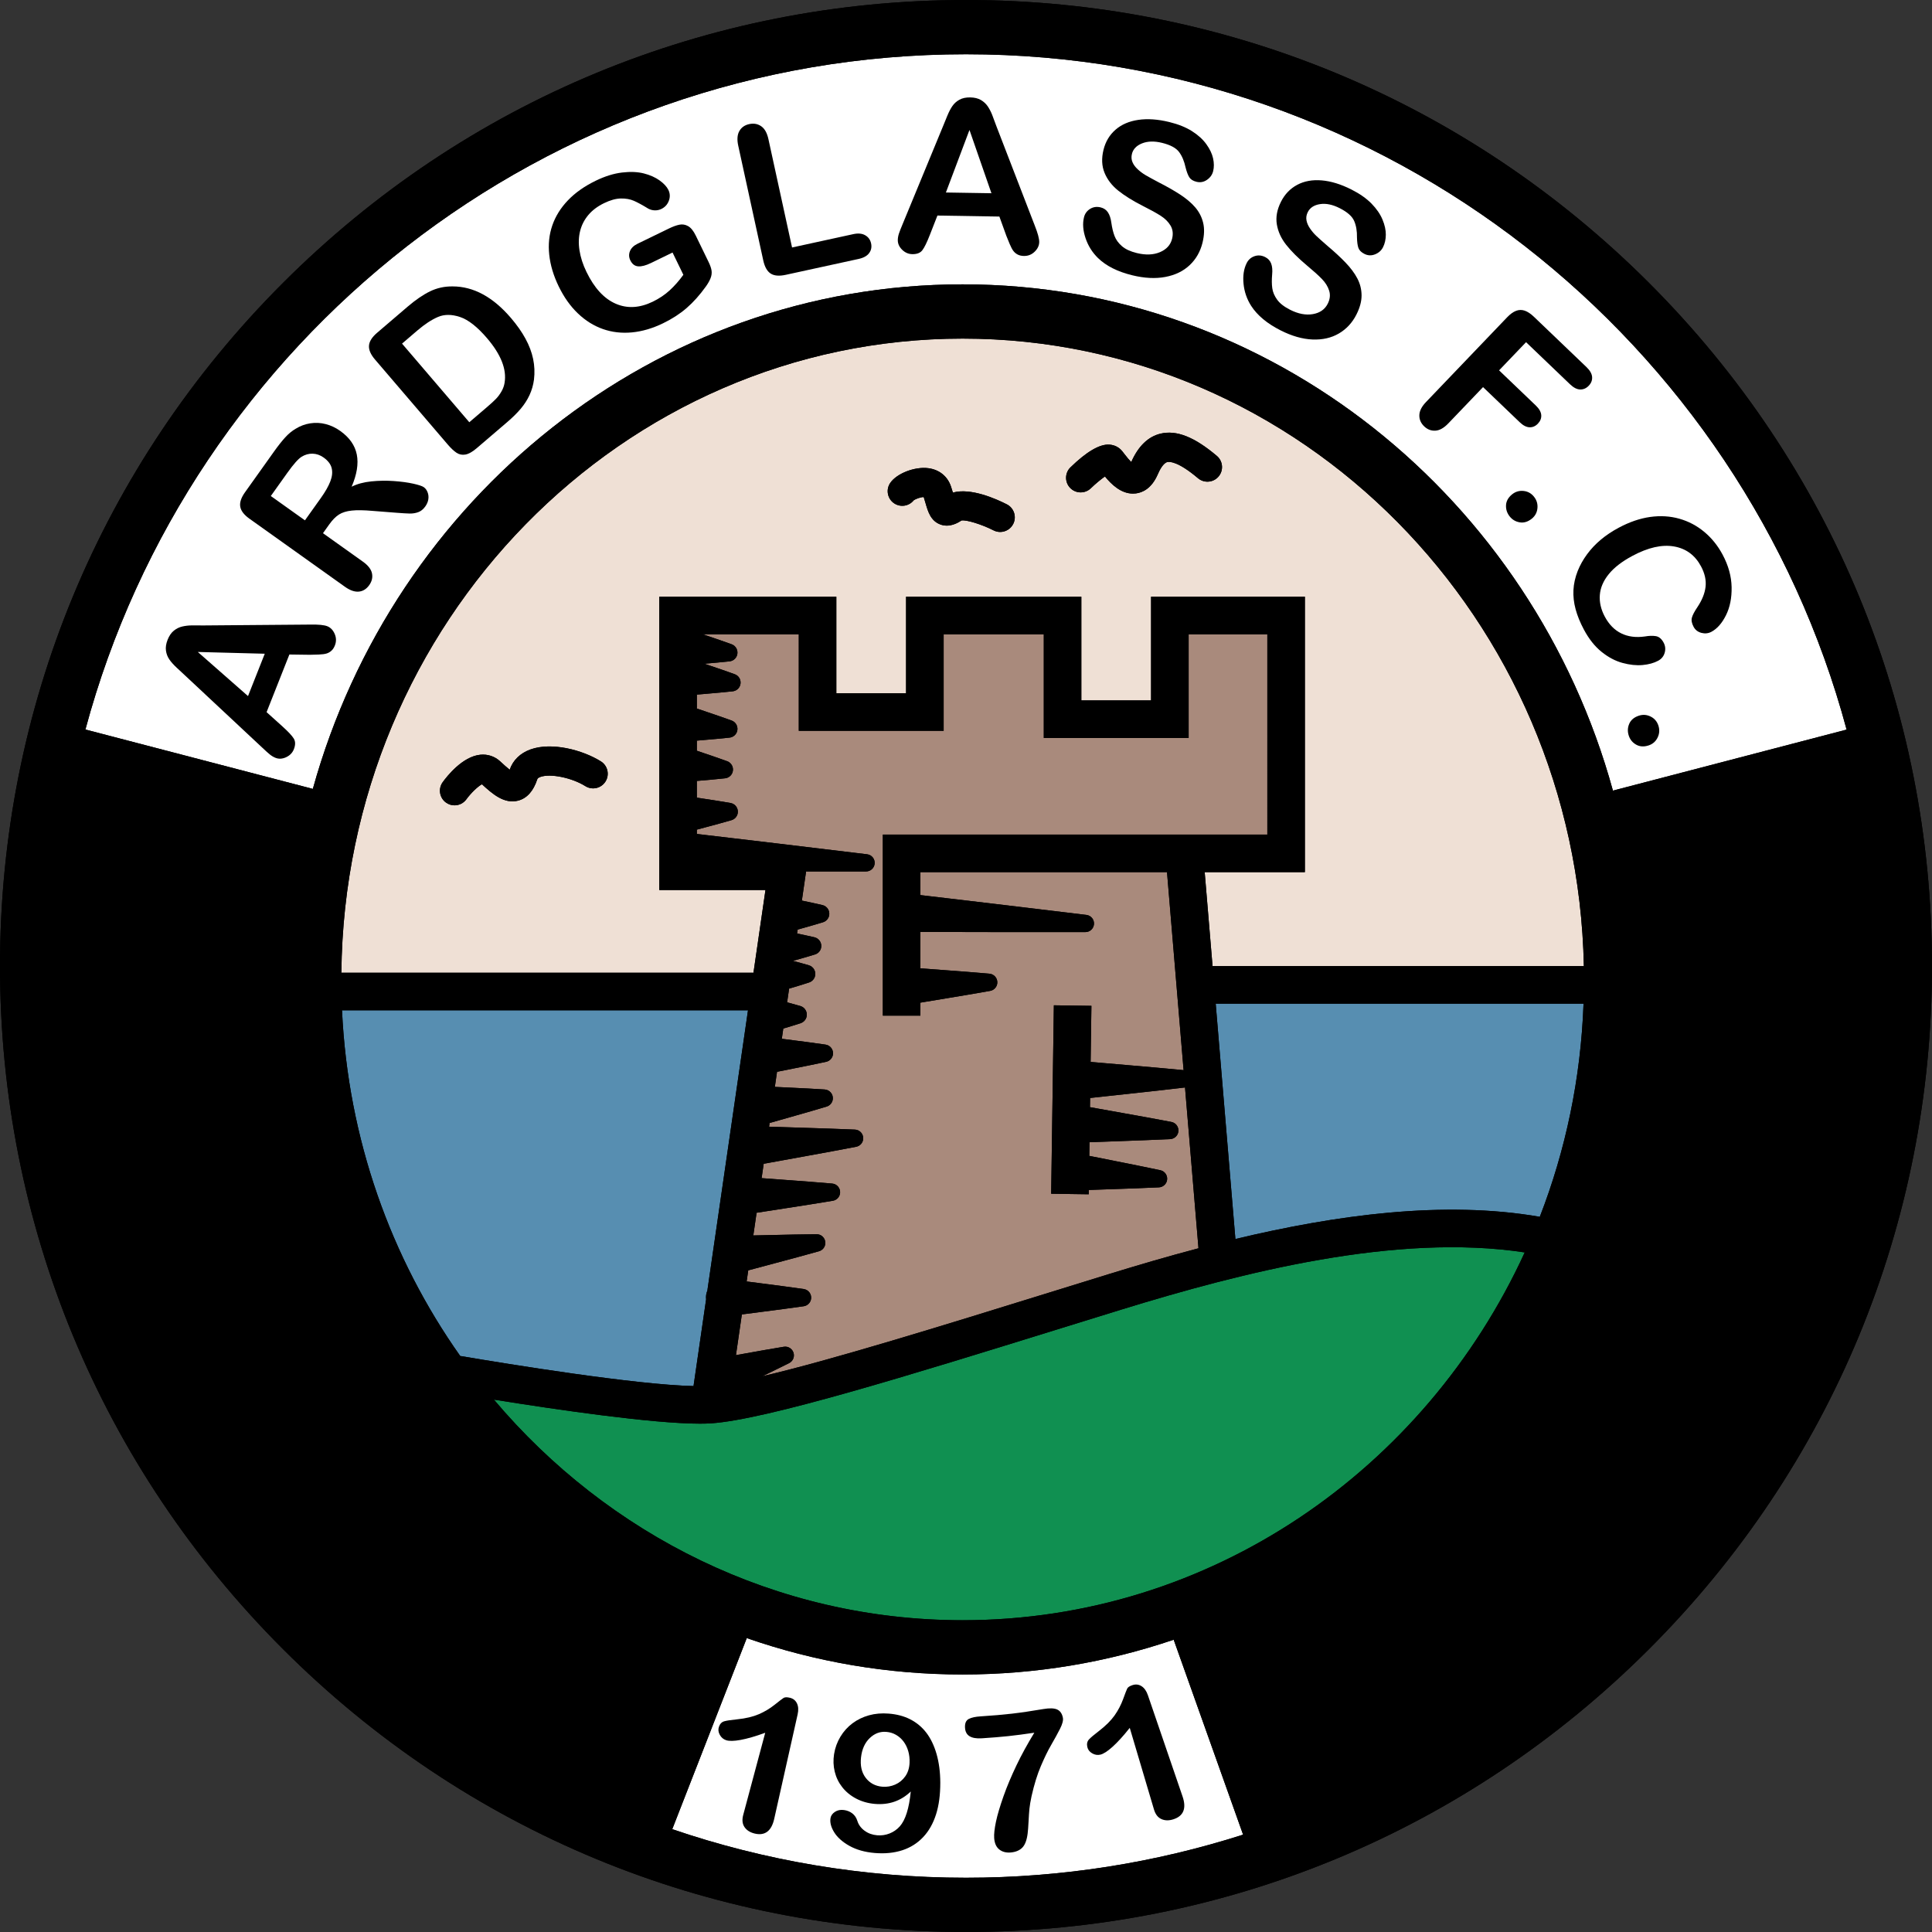
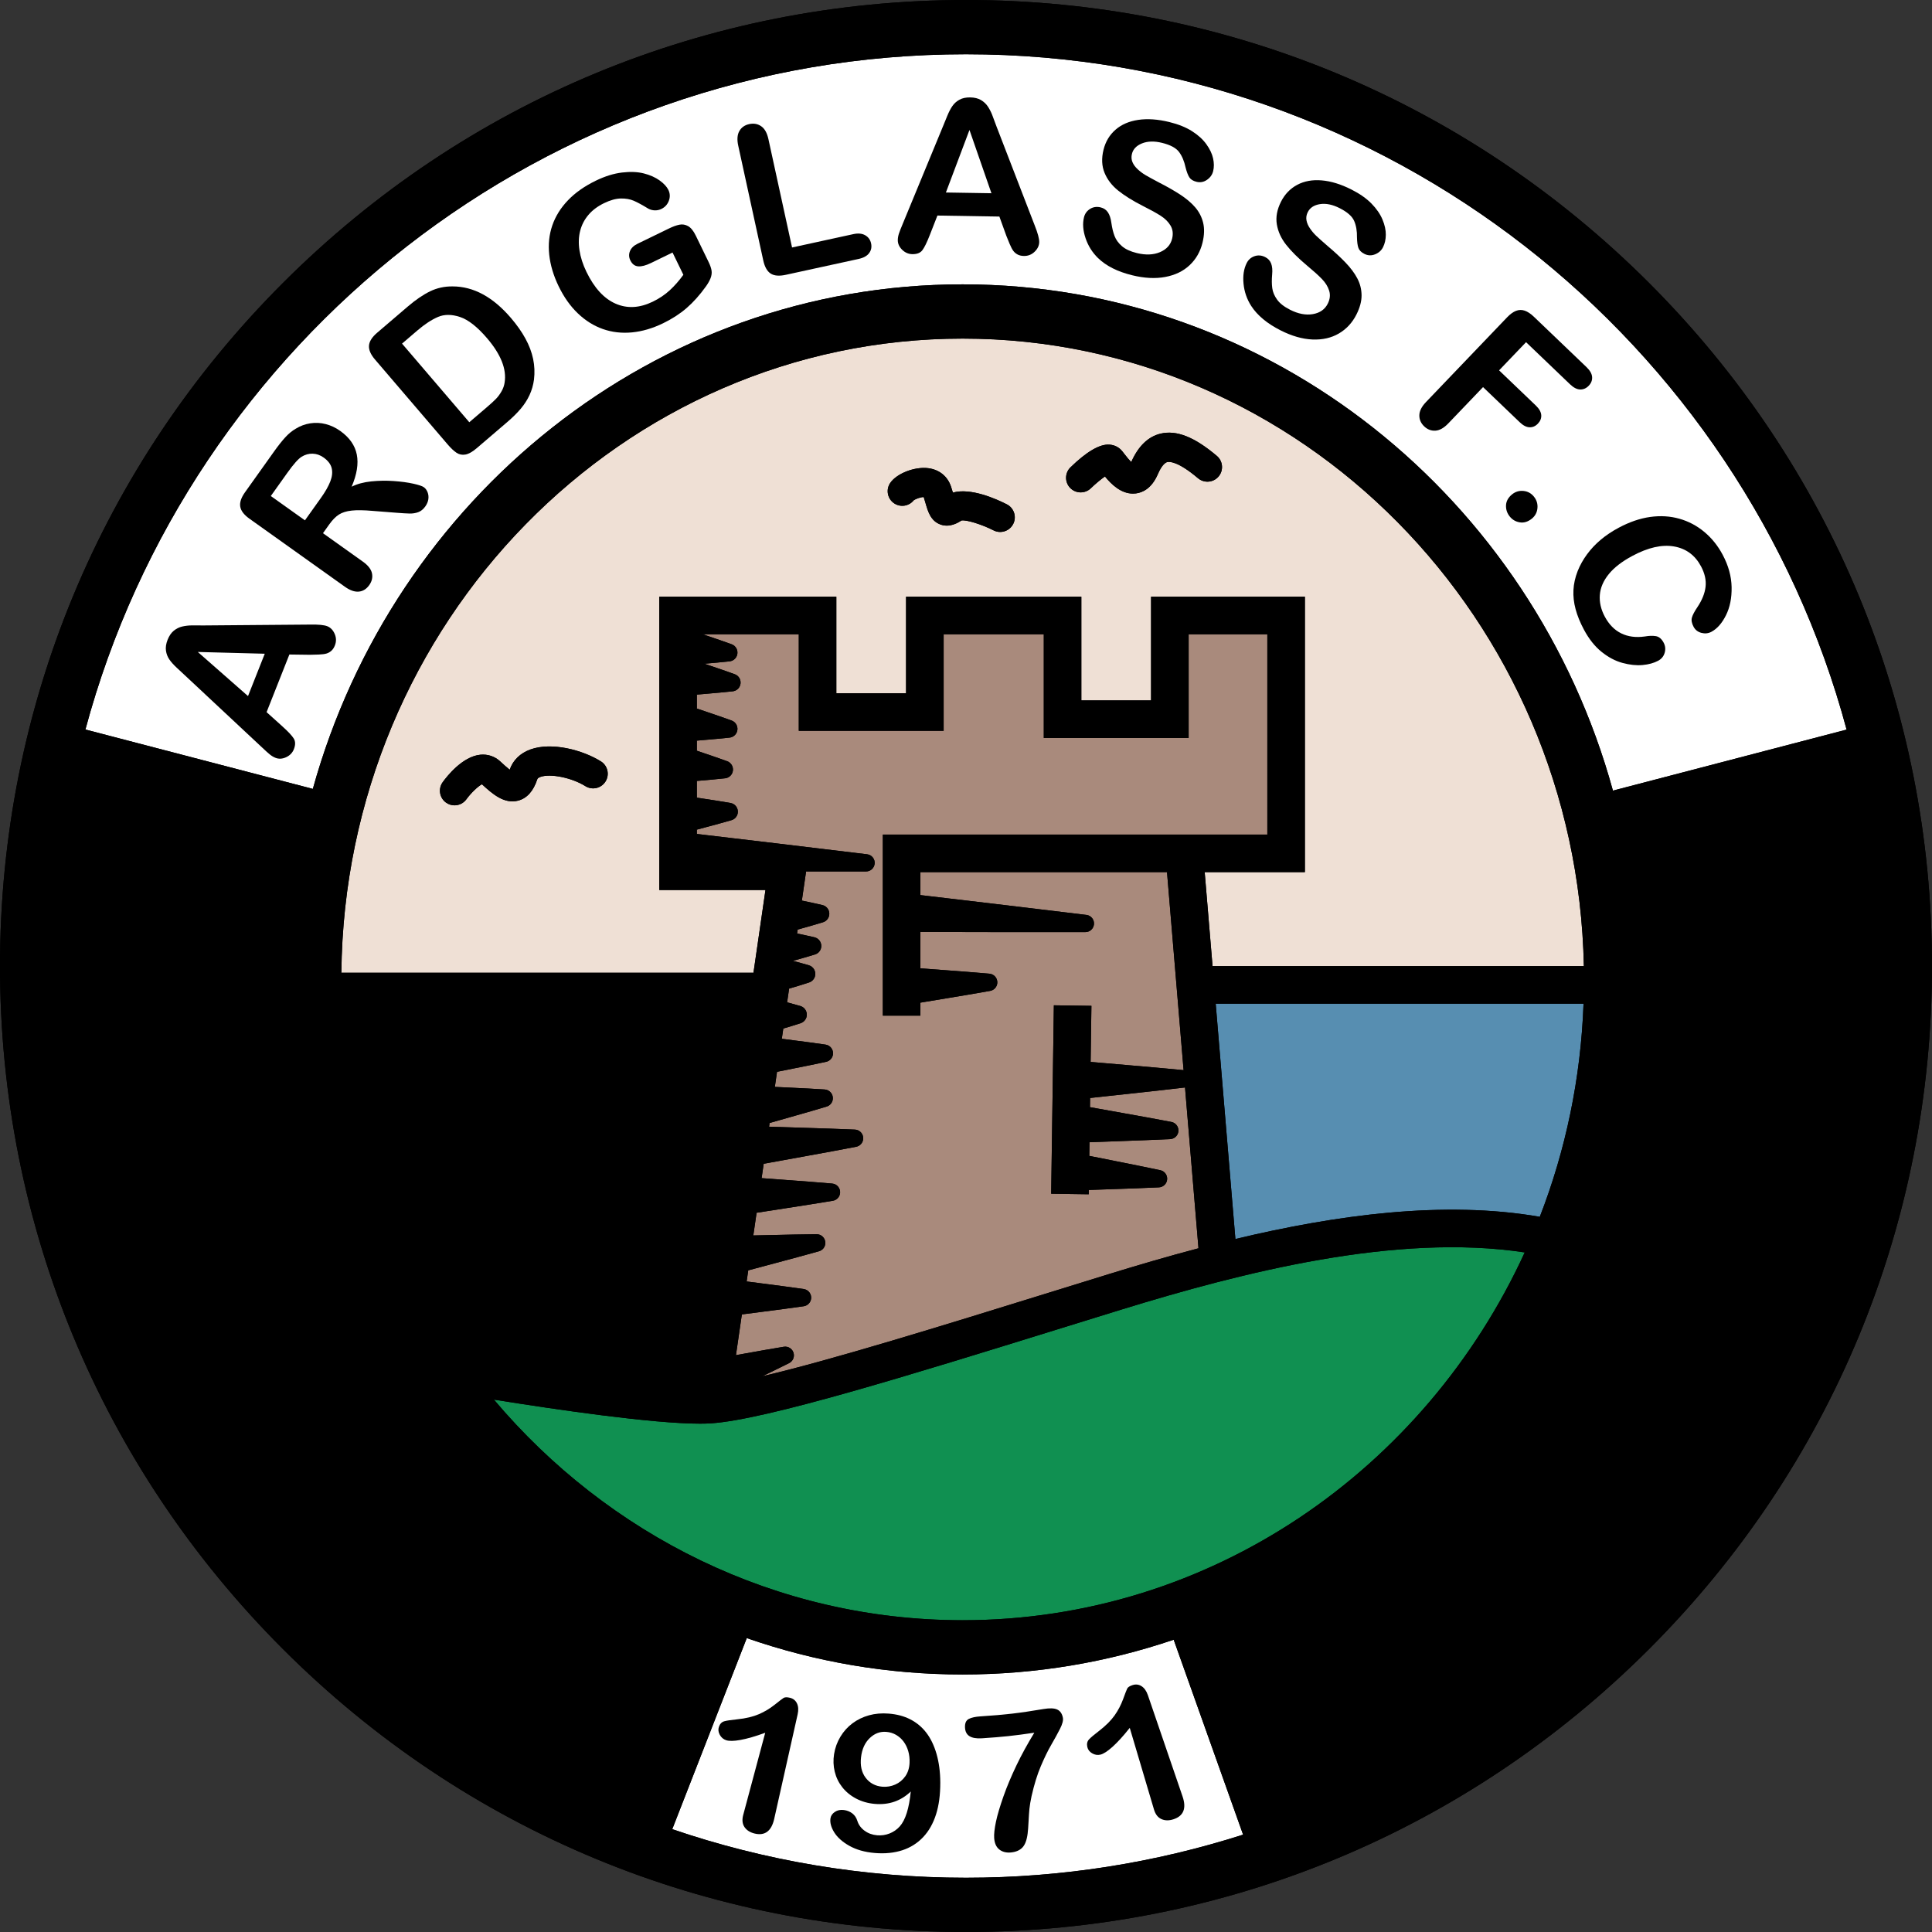
<svg xmlns="http://www.w3.org/2000/svg" version="1.1" id="Layer_1" x="0px" y="0px" viewBox="0 0 2280.35 2280.35" style="enable-background:new 0 0 2280.35 2280.35;" xml:space="preserve">
  <rect x="0" y="0" width="2280.35" height="2280.35" fill="#333333" stroke="none" />
  <style type="text/css">
	.st0{fill:#578EB1;}
	.st1{fill:#109051;}
	.st2{fill:#EFE0D5;}
	.st3{fill:#A98A7C;}
	.st4{fill:#FFFFFF;}
</style>
  <g>
    <path d="M2280.35,1140.17c0,304.55-118.6,590.88-333.95,806.23s-501.67,333.95-806.23,333.95c-304.55,0-590.87-118.6-806.22-333.95   S0,1444.72,0,1140.17S118.6,549.3,333.95,333.95S835.62,0,1140.17,0c304.56,0,590.88,118.6,806.23,333.95   S2280.35,835.62,2280.35,1140.17z" />
  </g>
  <g>
    <path class="st0" d="M1458.15,1462.4c118.45-28.33,246.06-45.9,359.28-26.2c30.39-78.3,48.41-163.01,51.62-251.57H1434.9   L1458.15,1462.4z" />
    <path class="st1" d="M1322.43,1546.04c-23.14,7.14-46.67,14.43-70.3,21.76c-178.8,55.45-347.69,107.81-412.85,112.16   c-3.92,0.26-8.35,0.38-13.2,0.38c-55.93,0-169.03-16.51-243.15-28.39c134.56,159.46,332.7,260.42,553.29,260.42   c292.72,0,545.89-177.79,663.43-434.14C1648.06,1455.17,1466.71,1501.56,1322.43,1546.04z" />
    <path class="st2" d="M903.49,1050.47H778.17V704.3h208.97v113.98h82.32V704.3h206.86v122.42h82.32V704.3h181.53v325.06H1421.9   l9.29,110.95h438.25c-8.13-409.84-333.9-740.67-733.22-740.67c-401.85,0-729.2,335.05-733.31,748.5h486.42L903.49,1050.47z    M1263.51,551.58c19.01-18.5,34.48-27.54,45.85-26.81c6.11,0.38,11.53,3.16,15.25,7.81c0.59,0.74,1.29,1.65,2.08,2.69   c3.45,4.51,6.3,7.89,8.53,10.11c8.29-18.82,19.97-30.12,34.73-33.58c18.8-4.41,39.88,3.95,66.32,26.32   c7.27,6.15,8.17,17.03,2.02,24.29c-6.15,7.27-17.03,8.18-24.29,2.02c-23.66-20.03-33.67-19.67-36.16-19.08   c-4.9,1.15-9.17,9.53-11.28,14.42c-7.3,16.94-18.09,21.64-25.85,22.6c-1.17,0.14-2.33,0.21-3.46,0.21   c-14.32,0-25.52-11.01-33.09-20.21c-4.83,3.4-11.28,8.74-16.61,13.91c-6.83,6.63-17.74,6.48-24.37-0.35   C1256.54,569.12,1256.69,558.21,1263.51,551.58z M1050.63,570.2c7.56-11.35,29.11-19.72,45.18-17.58   c12.94,1.73,22.66,9.63,26.67,21.69c0.84,2.52,1.57,4.9,2.22,7.11c20.92-5.93,50.67,7.23,63.66,13.85   c8.48,4.32,11.85,14.7,7.53,23.19c-3.04,5.98-9.1,9.41-15.37,9.42c-2.63,0-5.31-0.61-7.81-1.89c-14.16-7.19-32.26-12.72-37.9-11.65   c-4.27,2.81-13.99,8.69-24.85,4.71c-11.46-4.19-14.67-15.29-17.51-25.09c-0.64-2.21-1.34-4.64-2.19-7.28c-0.03,0-0.05,0-0.07,0   c-3.33,0-9.27,2.01-11.76,3.85c-5.52,6.92-15.51,8.57-23.01,3.57C1047.5,588.83,1045.36,578.13,1050.63,570.2z M714.69,922.4   c-5.05,8.07-15.68,10.53-23.75,5.48c-15.95-9.96-41.24-15.15-53.07-10.9c-3.16,1.14-3.55,2.3-3.75,2.92   c-4.62,13.96-12.24,22.41-22.63,25.09c-16.42,4.24-30.33-7.98-42.64-19.32c-4.55,2.25-12.91,10.2-18.39,17.75   c-3.38,4.64-8.64,7.11-13.98,7.11c-3.5,0-7.03-1.06-10.08-3.27c-7.7-5.57-9.44-16.32-3.89-24.03c5.1-7.07,23.37-30.31,44.41-32.43   c8.69-0.87,17.05,1.91,23.48,7.85l0.6,0.56c2.94,2.71,7.15,6.6,10.59,9.3c3.92-11.29,12.41-19.56,24.59-23.96   c24.9-8.98,61.37,0.55,83.04,14.09C717.29,903.69,719.74,914.33,714.69,922.4z" />
    <path class="st3" d="M1335.01,1290.7l-31.92,3.47l-15.96,1.73c-0.16,0.01-0.32,0.04-0.48,0.05l-0.15,10.84l9.89,1.77l28.74,5.15   c19.16,3.39,38.32,6.89,57.46,10.52c5.55,1.05,9.19,6.4,8.14,11.95c-0.9,4.74-4.95,8.09-9.57,8.31   c-19.47,0.91-38.92,1.68-58.37,2.35l-29.18,1.07l-7.7,0.28l-0.23,16.09l4.3,0.86l26.51,5.28c17.68,3.48,35.35,7.06,53.01,10.78   c5.53,1.17,9.07,6.59,7.91,12.12c-0.98,4.66-5,7.91-9.55,8.11c-18.03,0.82-36.04,1.51-54.05,2.09l-27.02,0.94l-1.68,0.06   l-0.07,5.08l-44.32-0.63l3.17-222.41l44.32,0.63l-0.94,66.2l15.41,1.34l31.99,2.77c20.78,1.76,41.56,3.62,62.34,5.61l-19.57-233.75   h-291.07v27.13c2.82,0.36,5.63,0.71,8.46,0.99l26.79,3.17l53.57,6.34l107.13,12.89c5.58,0.67,9.55,5.74,8.88,11.31   c-0.62,5.17-5.02,8.96-10.1,8.96l-107.9-0.01l-53.95-0.11l-26.97-0.06c-1.97-0.04-3.94-0.03-5.91-0.02v42.96l3.34,0.25l26.03,1.96   c17.35,1.26,34.71,2.62,52.07,4.13c5.63,0.49,9.81,5.45,9.32,11.09c-0.41,4.72-3.96,8.41-8.41,9.2   c-17.16,3.05-34.32,5.96-51.49,8.77l-25.75,4.28l-5.11,0.85v15.33h-44.33V985.03h453.82V748.62h-92.87v122.42h-170.97V748.62   h-118.2V862.6H942.82V748.62H829.39l5.45,1.85c9.58,3.21,19.16,6.52,28.71,9.97c5.41,1.95,8.22,7.92,6.26,13.34   c-1.4,3.87-4.86,6.41-8.7,6.82c-9.93,1.06-19.85,1.97-29.75,2.8l7.17,2.43c9.58,3.21,19.16,6.52,28.71,9.97   c5.41,1.95,8.22,7.92,6.26,13.34c-1.4,3.87-4.86,6.41-8.7,6.82c-10.1,1.07-20.19,2.01-30.26,2.84l-12.06,1.05v16.44l12.35,4.19   c9.58,3.21,19.16,6.52,28.71,9.97c5.41,1.95,8.22,7.92,6.26,13.34c-1.4,3.87-4.86,6.41-8.7,6.82c-10.1,1.07-20.19,2.01-30.26,2.84   l-8.37,0.73v11.92l7.07,2.4c9.58,3.21,19.16,6.52,28.71,9.97c5.41,1.95,8.22,7.92,6.26,13.34c-1.4,3.87-4.86,6.41-8.7,6.82   c-10.1,1.07-20.19,2.01-30.26,2.84l-3.09,0.27v19.72l9.77,1.5c10,1.49,20,3.09,30.01,4.82c5.67,0.98,9.47,6.37,8.49,12.04   c-0.7,4.06-3.67,7.16-7.38,8.23c-9.76,2.82-19.53,5.49-29.3,8.07l-11.58,3.1v5.08c4.49,0.52,8.97,1.16,13.47,1.61l26.79,3.17   l53.57,6.34l107.13,12.89c5.58,0.67,9.55,5.74,8.88,11.31c-0.62,5.17-5.02,8.96-10.1,8.96l-70.79,0l-4.99,34.38   c8.08,1.66,16.17,3.4,24.26,5.28c5.66,1.31,9.17,6.97,7.86,12.62c-0.88,3.78-3.71,6.6-7.16,7.67c-8.39,2.57-16.78,4.99-25.17,7.32   l-4.75,1.34l-0.67,4.61c6.81,1.43,13.62,2.87,20.44,4.45c5.66,1.31,9.17,6.97,7.86,12.62c-0.88,3.78-3.71,6.6-7.16,7.67   c-8.39,2.57-16.78,4.99-25.17,7.32l-0.63,0.18l-0.02,0.11c6.18,1.65,12.37,3.33,18.55,5.15c5.63,1.66,8.85,7.57,7.19,13.2   c-1.02,3.46-3.71,6.04-6.9,7.1c-7.3,2.38-14.61,4.63-21.91,6.77l-1.68,0.5l-2.34,16.17c5.21,1.41,10.42,2.8,15.63,4.34   c5.63,1.66,8.85,7.57,7.19,13.2c-1.02,3.46-3.71,6.04-6.9,7.1c-6.8,2.22-13.61,4.3-20.41,6.31l-1.75,12.08l13.44,1.74   c12.72,1.6,25.44,3.31,38.17,5.15c5.64,0.82,9.55,6.05,8.73,11.69c-0.63,4.38-3.95,7.72-8.04,8.6   c-12.57,2.71-25.15,5.28-37.73,7.75l-18.87,3.77l-1.36,0.27l-2.58,17.82l1.13,0.05l19.22,0.93c12.81,0.58,25.63,1.25,38.46,2.07   c5.69,0.36,10,5.26,9.64,10.95c-0.28,4.42-3.32,8.01-7.32,9.22c-12.31,3.71-24.65,7.28-36.99,10.75l-18.51,5.27l-9.25,2.63   c-0.86,0.2-1.71,0.46-2.56,0.72l-0.63,4.37l12.87,0.41l29.48,0.94c19.65,0.58,39.31,1.27,58.97,2.09c5.64,0.24,10.02,5,9.78,10.64   c-0.2,4.83-3.73,8.73-8.28,9.61c-19.33,3.72-38.67,7.3-58.02,10.78l-29.02,5.28l-14.51,2.64c-2.55,0.38-5.08,0.96-7.62,1.39   l-2.46,16.94l1.3,0.1l27.33,2.03c18.22,1.31,36.44,2.72,54.66,4.28c5.63,0.48,9.81,5.43,9.33,11.06c-0.41,4.76-4.01,8.48-8.52,9.22   c-18.04,3-36.09,5.86-54.15,8.62l-27.08,4.2l-8.8,1.37l-3.88,26.77l22.32-0.5c17.43-0.43,34.87-0.76,52.34-0.95   c5.66-0.06,10.29,4.47,10.35,10.13c0.05,4.74-3.13,8.76-7.48,9.97c-16.82,4.7-33.66,9.27-50.51,13.73l-25.27,6.76l-7.72,2.06   l-1.9,13.11l19.22,2.49c16.04,2.04,32.08,4.17,48.13,6.45c5.61,0.8,9.51,5.99,8.71,11.59c-0.66,4.62-4.31,8.08-8.71,8.71   c-16.04,2.28-32.08,4.42-48.13,6.45l-24.06,3.12l-0.8,0.1l-6.97,48.05l11.44-2.05c14.97-2.72,29.97-5.35,45.01-7.84   c5.59-0.93,10.88,2.86,11.81,8.45c0.75,4.55-1.62,8.9-5.53,10.86c-10.48,5.25-21.01,10.36-31.54,15.47   c82.14-19.23,212.26-59.58,339.15-98.93c23.65-7.33,47.21-14.64,70.37-21.78c33.37-10.29,68.7-20.66,105.22-30.31l-15.89-189.8   C1377.47,1286.08,1356.24,1288.44,1335.01,1290.7z" />
-     <path class="st0" d="M833.4,1533.76c-0.17-1.77-0.2-3.57,0.07-5.41c0.26-1.79,0.8-3.47,1.45-5.08l47.97-330.81H403.67   c7.03,151.98,57.78,292.33,139.5,407.99c57.53,9.74,207.13,34.03,275.4,35.52L833.4,1533.76z" />
    <path class="st4" d="M1136.22,1976.4c-89.06,0-174.76-15.11-254.81-42.95L793.46,2159c108.84,37.14,225.46,57.32,346.72,57.32   c113.99,0,223.88-17.88,327.07-50.87l-81.93-230.09C1306.9,1961.95,1223.17,1976.4,1136.22,1976.4z" />
    <path class="st4" d="M1140.17,64.03c-496.88,0-916.12,338.53-1039.36,797.03l268.43,70.08   c95.26-343.39,403.03-595.52,766.98-595.52c364.66,0,672.92,253.12,767.53,597.55l275.82-72.01   C2056.35,402.6,1637.09,64.03,1140.17,64.03z" />
    <path d="M1933.65,1156.01c0,362.91-230.25,671.48-548.35,779.35l81.93,230.09c433.96-138.75,749.08-545.88,749.08-1025.28   c0-96.47-12.83-189.99-36.76-279.01l-275.82,72.01C1923.22,1004.05,1933.65,1078.8,1933.65,1156.01z" />
    <path d="M338.78,1156.01c0-77.94,10.63-153.38,30.46-224.87l-268.43-70.08c-23.94,89.05-36.78,182.6-36.78,279.11   c0,472.14,305.63,874.21,729.43,1018.83l87.95-225.55C566.27,1823.84,338.78,1516.74,338.78,1156.01z" />
    <path d="M1140.17,0C835.62,0,549.3,118.6,333.95,333.95S0,835.62,0,1140.17s118.6,590.87,333.95,806.23   s501.67,333.95,806.23,333.95s590.87-118.6,806.23-333.95s333.95-501.67,333.95-806.23s-118.6-590.87-333.95-806.22   S1444.73,0,1140.17,0z M2216.32,1140.17c0,479.4-315.12,886.52-749.08,1025.28l6.97,19.56l-6.97-19.56   c-103.19,32.99-213.07,50.87-327.07,50.87c-121.25,0-237.88-20.18-346.72-57.32l-11.73,30.07l11.73-30.07   c-423.8-144.62-729.43-546.69-729.43-1018.83c0-96.51,12.84-190.06,36.78-279.11l-46.63-12.17l46.63,12.17   C224.06,402.55,643.29,64.03,1140.17,64.03c496.92,0,916.18,338.58,1039.39,797.13l47.01-12.27l-47.01,12.27   C2203.49,950.18,2216.32,1043.7,2216.32,1140.17z" />
    <path d="M881.41,1933.45l11.58-29.71L881.41,1933.45c80.05,27.84,165.74,42.95,254.81,42.95c86.96,0,170.68-14.44,249.09-41.04   l-12.95-36.36l12.95,36.36c318.09-107.87,548.35-416.45,548.35-779.35c0-77.21-10.44-151.96-29.91-222.84l-34.95,9.12l34.95-9.12   c-94.61-344.43-402.87-597.55-767.53-597.55c-363.94,0-671.72,252.13-766.98,595.52l42.72,11.15l-42.72-11.15   c-19.83,71.49-30.46,146.92-30.46,224.87C338.78,1516.74,566.27,1823.84,881.41,1933.45z M1136.22,399.64   c399.32,0,725.08,330.83,733.22,740.67h25.35v44.33h-25.73c-3.21,88.56-21.23,173.27-51.62,251.57c9.73,1.69,19.37,3.62,28.87,5.88   l-10.26,43.12c-11.9-2.83-24.06-5.11-36.39-6.99c-117.54,256.35-370.71,434.14-663.43,434.14   c-220.58,0-418.72-100.96-553.29-260.42c-39.04-6.26-67.27-11.23-70.65-11.82l7.72-43.65c0.45,0.08,9.05,1.6,23.18,3.99   c-81.73-115.66-132.47-256.01-139.5-407.99h-32.73v-44.33h31.96C407.02,734.69,734.36,399.64,1136.22,399.64z" />
    <path d="M1458.15,1462.4l2.17,25.94l-44.17,3.69l-1.56-18.66c-36.52,9.64-71.85,20.02-105.22,30.31   c-23.16,7.14-46.72,14.44-70.37,21.78c-126.89,39.34-257.01,79.69-339.15,98.93c-3.17,1.54-6.32,3.13-9.49,4.65l-20.54,9.96   l-7.41,3.59l-2.67,18.43l-43.87-6.36l2.71-18.68c-68.27-1.49-217.87-25.79-275.4-35.52c12.54,17.75,25.79,34.95,39.75,51.49   c74.13,11.88,187.23,28.39,243.15,28.39c4.85,0,9.27-0.12,13.2-0.38c65.16-4.34,234.04-56.71,412.85-112.16   c23.63-7.33,47.16-14.62,70.3-21.76c144.29-44.48,325.63-90.87,477.22-67.82c6.32-13.79,12.26-27.79,17.78-42.02   C1704.21,1416.5,1576.6,1434.07,1458.15,1462.4z" />
    <path d="M1836.04,1485.21l10.26-43.12c-9.5-2.26-19.14-4.19-28.87-5.88c-5.52,14.23-11.46,28.23-17.78,42.02   C1811.98,1480.1,1824.13,1482.38,1836.04,1485.21z" />
    <path d="M520,1596.47l-7.72,43.65c3.37,0.6,31.61,5.57,70.65,11.82c-13.96-16.54-27.21-33.73-39.75-51.49   C529.05,1598.07,520.46,1596.56,520,1596.47z" />
    <path d="M852.37,1509.46c4.01-0.59,8.02,0.51,12.03,0.88l12.03,1.56l4.84,0.63l1.9-13.11l-4.92,1.31   c-4.23,0.97-8.36,2.68-12.73,2.71c-12.35,0.07-22.43-9.88-22.5-22.24c-0.06-10.27,6.83-18.96,16.24-21.64   c4.2-1.2,8.64-0.72,12.98-0.96l13.08-0.29l3.83-0.09l3.88-26.77l-4.74,0.74c-4.52,0.55-9.01,1.83-13.57,1.42   c-12.29-1.11-21.36-11.97-20.26-24.27c0.93-10.31,8.74-18.36,18.49-20.03c4.51-0.77,9.09,0.15,13.64,0.34l12.36,0.92l2.46-16.94   c-2.3,0.39-4.6,0.68-6.93,0.57c-12.32-0.57-21.84-11.02-21.27-23.34c0.49-10.48,8.14-18.93,17.99-20.87   c4.83-0.95,9.79-0.21,14.69-0.21l1.87,0.06l0.63-4.37c-2.23,0.68-4.45,1.41-6.77,1.24c-12.42-0.87-21.78-11.65-20.91-24.08   c0.67-9.54,7.23-17.28,15.84-19.96c3.08-0.95,6.35-0.21,9.53-0.21l8.48,0.41l2.58-17.82l-8.08,1.61c-3.15,0.47-6.28,1.69-9.46,1.2   c-12.31-1.87-20.78-13.37-18.91-25.68c1.44-9.45,8.6-16.64,17.39-18.62c3.14-0.7,6.34,0.3,9.52,0.55l9.54,1.23l5.64,0.73   l1.75-12.08c-0.5,0.15-1,0.32-1.5,0.46l-10.96,3.28l-5.48,1.64c-1.83,0.39-3.65,1.52-5.49,0.96   c-11.89-3.65-18.65-15.94-15.68-27.87h-2.56l-47.97,330.81C837.9,1515.9,844.56,1510.62,852.37,1509.46z" />
    <path d="M922.59,1181.26c2.16,0.56,4.31,1.21,6.47,1.8l2.34-16.17l-9.28,2.78l-5.48,1.64c-1.83,0.39-3.65,1.52-5.49,0.96   c-0.93-0.29-1.77-0.72-2.64-1.11v6.34l3.03,0.81L922.59,1181.26z" />
    <path d="M931.94,1099.9l3.72,0.78c1.73,0.35,3.45,0.77,5.18,1.13l0.67-4.61l-7.84,2.21L931.94,1099.9z" />
    <path d="M895.71,1143.16c1.05-3.43,2.88-6.43,5.19-8.92c-5.54-5.49-8.22-13.61-6.24-21.74c1.96-8.09,8.02-14.14,15.41-16.51   c0.01,0,0.01,0,0.02,0c-5.37-5.49-7.92-13.49-5.98-21.5c1.96-8.09,8.02-14.14,15.41-16.51c2.1-0.66,4.25,0.37,6.38,0.66l6.4,1.34   l12.8,2.68c0.45,0.09,0.9,0.2,1.35,0.29l4.99-34.38l-37.11,0l-53.95-0.11l-26.97-0.06c-8.98-0.17-18.01,0.39-26.93-0.73   c-12.17-1.54-20.79-12.65-19.25-24.82c1.41-11.19,10.92-19.38,21.91-19.43c4.47-0.03,8.92,0.37,13.36,0.88v-5.08l-3.07,0.82   l-7.33,1.96c-2.45,0.5-4.86,1.74-7.37,1.28c-12.38-2.25-20.59-14.12-18.34-26.5c1.59-8.72,7.97-15.38,15.92-17.76   c2.44-0.73,4.97,0.24,7.46,0.47l7.5,1.15l5.23,0.8v-19.72l-12.03,1.05l-7.56,0.66c-2.5,0.07-5.09,0.87-7.48-0.02   c-11.8-4.37-17.82-17.49-13.45-29.29c3.08-8.31,10.53-13.76,18.77-14.72c2.53-0.29,4.85,1.1,7.27,1.76l7.18,2.44l7.3,2.48v-11.92   l-6.75,0.59l-7.56,0.66c-2.5,0.07-5.09,0.87-7.48-0.02c-11.8-4.37-17.82-17.49-13.45-29.29c3.08-8.31,10.53-13.76,18.77-14.72   c2.53-0.29,4.85,1.1,7.27,1.76l7.18,2.44l2.02,0.69v-16.44l-3.06,0.27l-7.56,0.66c-2.5,0.07-5.09,0.87-7.48-0.02   c-11.8-4.37-17.82-17.49-13.45-29.29c1.2-3.23,3.07-6.01,5.37-8.28c-8.82-5.65-12.86-16.85-9.07-27.07   c3.08-8.31,10.53-13.76,18.77-14.72c2.53-0.29,4.85,1.1,7.27,1.76l7.18,2.44l8.91,3.03h113.42V862.6h170.97V748.62h118.2v122.42   h170.97V748.62h92.87v236.41h-453.82v213.72h44.33v-15.33l-7.77,1.29c-4.3,0.56-8.56,1.86-12.9,1.46   c-12.3-1.13-21.36-12.01-20.24-24.32c0.94-10.22,8.63-18.2,18.25-19.96c4.29-0.78,8.65,0.13,12.98,0.3l9.67,0.73v-42.96   c-7.02,0.03-14.05,0.17-21.02-0.71c-12.17-1.54-20.79-12.65-19.25-24.82c1.41-11.19,10.92-19.38,21.91-19.43   c6.16-0.04,12.26,0.72,18.37,1.49v-27.13h291.07l-0.76-9.06l44.17-3.7l1.07,12.76h118.27V704.3h-181.53v122.42h-82.32V704.3   h-206.86v113.98h-82.32V704.3H778.17v346.17h125.31l-14.16,97.68h5.47C894.92,1146.48,895.21,1144.82,895.71,1143.16z" />
    <path d="M823.37,1629.7c-1.58-9.86,3.56-19.25,11.99-23.54c3.4-1.73,7.33-1.84,11.03-2.66l11.24-2.01l11.03-1.98l6.97-48.05   l-11.23,1.46c-4.01,0.37-8.02,1.47-12.03,0.88c-10.4-1.53-18.01-10.01-18.97-20.03l-14.82,102.22c2.41,0.05,4.73,0.08,6.93,0.08   C824.53,1634.09,823.74,1631.99,823.37,1629.7z" />
    <path d="M936.14,1134.16l0.02-0.11l-0.2,0.06C936.02,1134.12,936.08,1134.14,936.14,1134.16z" />
    <path d="M849.07,1648.31c-9.94,1.59-19.31-3.67-23.56-12.25c-2.2,0.01-4.52-0.02-6.93-0.08l-2.71,18.68l43.87,6.36l2.67-18.43   l-2.86,1.39C856.08,1645.49,852.83,1647.71,849.07,1648.31z" />
    <path d="M1396.99,1263.11c0.55,0.05,1.1,0.1,1.65,0.15c5.61,0.54,9.73,5.53,9.19,11.14c-0.47,4.87-4.3,8.62-8.97,9.16   c-0.05,0.01-0.1,0.01-0.16,0.02l15.89,189.8c14.35-3.79,28.88-7.47,43.56-10.98l-23.25-277.77h-24.1v-44.33h20.38l-9.29-110.95   h-44.48L1396.99,1263.11z" />
    <path d="M1416.15,1492.04l44.17-3.69l-2.17-25.94c-14.68,3.51-29.21,7.19-43.56,10.98L1416.15,1492.04z" />
    <polygon points="1376.66,1020.3 1377.42,1029.36 1421.9,1029.36 1420.83,1016.6  " />
    <path d="M403.67,1192.47H882.9l6.43-44.33H402.9c-0.03,2.62-0.1,5.23-0.1,7.86C402.81,1168.23,403.12,1180.38,403.67,1192.47z" />
    <path d="M370.94,1192.47h32.73c-0.56-12.09-0.87-24.24-0.87-36.46c0-2.63,0.07-5.24,0.1-7.86h-31.96V1192.47z" />
    <path d="M885.7,1191.24c2.27-7.39,8.01-12.88,14.79-15.23c1.83-0.62,3.68,0.46,5.51,0.8l2.49,0.67v-6.34   c-9.04-4.04-14.5-13.29-13.71-23h-5.47l-6.43,44.33h2.56C885.56,1192.06,885.58,1191.65,885.7,1191.24z" />
    <path d="M1434.9,1184.64h434.15c0.34-9.51,0.58-19.04,0.58-28.63c0-5.25-0.09-10.47-0.19-15.69h-438.25L1434.9,1184.64z" />
    <path d="M1869.05,1184.64h25.73v-44.33h-25.35c0.1,5.22,0.19,10.45,0.19,15.69C1869.63,1165.6,1869.39,1175.13,1869.05,1184.64z" />
    <polygon points="1410.8,1184.64 1434.9,1184.64 1431.19,1140.31 1410.8,1140.31  " />
    <path d="M822.5,780.39l1.67,0.57l7.2,2.44c9.9-0.82,19.82-1.74,29.75-2.8c3.83-0.41,7.3-2.95,8.7-6.82   c1.95-5.41-0.85-11.38-6.26-13.34c-9.56-3.45-19.13-6.76-28.71-9.97l-5.45-1.85h-6.89V780.39z" />
    <path d="M816.99,778.51l5.51,1.87v-31.76h6.89l-8.91-3.03l-7.18-2.44c-2.41-0.66-4.74-2.05-7.27-1.76   c-8.24,0.96-15.68,6.41-18.77,14.72c-3.79,10.23,0.25,21.42,9.07,27.07c3.63-3.57,8.35-5.85,13.39-6.44   C812.25,776.46,814.58,777.85,816.99,778.51z" />
    <path d="M864.82,815.96c3.83-0.41,7.3-2.95,8.7-6.82c1.95-5.41-0.85-11.38-6.26-13.34c-9.56-3.45-19.13-6.76-28.71-9.97l-7.17-2.43   c-0.17,0.01-0.34,0.03-0.51,0.05l-8.37,0.73v35.68l12.06-1.05C844.63,817.97,854.72,817.03,864.82,815.96z" />
    <path d="M815.75,784.76l-7.56,0.66c-2.5,0.07-5.09,0.87-7.48-0.02c-1.57-0.58-3.03-1.34-4.38-2.21c-2.31,2.27-4.18,5.05-5.37,8.28   c-4.37,11.8,1.65,24.91,13.45,29.29c2.39,0.88,4.98,0.08,7.48,0.02l7.56-0.66l3.06-0.27v-35.68L815.75,784.76z" />
-     <path d="M822.5,780.39v3.79l8.37-0.73c0.17-0.01,0.34-0.03,0.51-0.05l-7.2-2.44L822.5,780.39z" />
    <path d="M808.19,785.42l7.56-0.66l6.75-0.59v-3.79l-5.51-1.87c-2.41-0.66-4.74-2.05-7.27-1.76c-5.04,0.59-9.76,2.87-13.39,6.44   c1.36,0.87,2.81,1.63,4.38,2.21C803.1,786.29,805.69,785.49,808.19,785.42z" />
    <path d="M861.13,870.61c3.83-0.41,7.3-2.95,8.7-6.82c1.95-5.41-0.85-11.38-6.26-13.34c-9.56-3.45-19.13-6.76-28.71-9.97   l-12.35-4.19v37.89l8.37-0.73C840.94,872.62,851.02,871.69,861.13,870.61z" />
    <path d="M820.48,835.61l-7.18-2.44c-2.41-0.66-4.74-2.05-7.27-1.76c-8.24,0.96-15.68,6.41-18.77,14.72   c-4.37,11.8,1.65,24.91,13.45,29.29c2.39,0.88,4.98,0.08,7.48,0.02l7.56-0.66l6.75-0.59v-37.89L820.48,835.61z" />
    <path d="M855.85,918.63c3.83-0.41,7.3-2.95,8.7-6.82c1.95-5.41-0.85-11.38-6.26-13.34c-9.56-3.45-19.13-6.76-28.71-9.97l-7.07-2.4   v35.64l3.09-0.27C835.66,920.64,845.75,919.71,855.85,918.63z" />
    <path d="M815.2,883.63l-7.18-2.44c-2.41-0.66-4.74-2.05-7.27-1.76c-8.24,0.96-15.68,6.41-18.77,14.72   c-4.37,11.8,1.65,24.91,13.45,29.29c2.39,0.88,4.98,0.08,7.48,0.02l7.56-0.66l12.03-1.05v-35.64L815.2,883.63z" />
    <path d="M863.39,968.06c3.7-1.08,6.67-4.18,7.38-8.23c0.98-5.67-2.82-11.06-8.49-12.04c-10.01-1.73-20.01-3.33-30.01-4.82   l-9.77-1.5v37.76l11.58-3.1C843.86,973.55,853.63,970.88,863.39,968.06z" />
    <path d="M817.27,940.66l-7.5-1.15c-2.49-0.23-5.02-1.2-7.46-0.47c-7.95,2.38-14.33,9.04-15.92,17.76   c-2.25,12.38,5.96,24.25,18.34,26.5c2.5,0.46,4.91-0.78,7.37-1.28l7.33-1.96l3.07-0.82v-37.76L817.27,940.66z" />
    <path d="M946.25,1095.86c8.4-2.33,16.79-4.75,25.17-7.32c3.46-1.07,6.28-3.89,7.16-7.67c1.32-5.66-2.2-11.31-7.86-12.62   c-8.09-1.88-16.18-3.62-24.26-5.28l-4.96,34.24L946.25,1095.86z" />
    <path d="M916.45,1096.66l6.4,1.34l9.09,1.9l1.72-0.49l7.84-2.21l4.96-34.24c-0.45-0.09-0.9-0.2-1.35-0.29l-12.8-2.68l-6.4-1.34   c-2.13-0.29-4.28-1.33-6.38-0.66c-7.39,2.36-13.45,8.42-15.41,16.51c-1.94,8.01,0.61,16.01,5.98,21.5   C912.18,1095.34,914.33,1096.36,916.45,1096.66z" />
    <path d="M1119.23,1100.03l53.95,0.11l107.9,0.01c5.08,0.01,9.48-3.79,10.1-8.96c0.67-5.58-3.31-10.64-8.88-11.31l-107.13-12.89   l-53.57-6.34l-26.79-3.17c-2.82-0.29-5.64-0.64-8.46-0.99v43.46c1.97-0.01,3.94-0.01,5.91,0.02L1119.23,1100.03z" />
    <path d="M1067.98,1054.99c-10.98,0.05-20.49,8.24-21.91,19.43c-1.54,12.17,7.08,23.28,19.25,24.82c6.97,0.88,14,0.74,21.02,0.71   v-43.46C1080.24,1055.72,1074.13,1054.96,1067.98,1054.99z" />
    <path d="M1032.34,1019.63c0.67-5.58-3.31-10.64-8.88-11.31l-107.13-12.89l-53.57-6.34l-26.79-3.17c-4.49-0.45-8.98-1.09-13.47-1.61   v21.82h132.2l-3.25,22.44l70.79,0C1027.32,1028.59,1031.72,1024.8,1032.34,1019.63z" />
    <path d="M822.5,1006.14v-21.82c-4.44-0.51-8.89-0.9-13.36-0.88c-10.98,0.05-20.49,8.24-21.91,19.43   c-1.54,12.17,7.08,23.28,19.25,24.82c8.92,1.13,17.95,0.56,26.93,0.73l26.97,0.06l53.95,0.11l37.11,0l3.25-22.44H822.5z" />
    <path d="M1302.66,1254.72l-15.41-1.34l-0.61,42.56c0.16-0.01,0.32-0.04,0.48-0.05l15.96-1.73l31.92-3.47   c21.23-2.26,42.46-4.63,63.69-7.13l-1.71-20.47c-20.78-1.99-41.56-3.85-62.34-5.61L1302.66,1254.72z" />
    <path d="M1398.86,1283.56c4.67-0.55,8.5-4.29,8.97-9.16c0.54-5.61-3.58-10.6-9.19-11.14c-0.55-0.05-1.1-0.1-1.65-0.15l1.71,20.47   C1398.75,1283.57,1398.8,1283.57,1398.86,1283.56z" />
    <path d="M1293.6,1347.91l29.18-1.07c19.45-0.67,38.9-1.44,58.37-2.35c4.62-0.22,8.67-3.56,9.57-8.31   c1.05-5.55-2.59-10.9-8.14-11.95c-19.14-3.63-38.3-7.13-57.46-10.52l-28.74-5.15l-9.89-1.77l-0.59,41.41L1293.6,1347.91z" />
    <path d="M1286.78,1404.47l27.02-0.94c18.01-0.58,36.02-1.26,54.05-2.09c4.55-0.21,8.57-3.45,9.55-8.11   c1.16-5.53-2.37-10.96-7.91-12.12c-17.66-3.72-35.33-7.3-53.01-10.78l-26.51-5.28l-4.3-0.86l-0.57,40.23L1286.78,1404.47z" />
    <path d="M1117.21,1178.3c17.17-2.81,34.33-5.72,51.49-8.77c4.45-0.79,8-4.48,8.41-9.2c0.49-5.63-3.68-10.6-9.32-11.09   c-17.36-1.5-34.72-2.87-52.07-4.13l-26.03-1.96l-3.34-0.25v40.51l5.11-0.85L1117.21,1178.3z" />
    <path d="M1076.68,1142.18c-4.33-0.17-8.7-1.08-12.98-0.3c-9.62,1.76-17.31,9.74-18.25,19.96c-1.13,12.3,7.93,23.19,20.24,24.32   c4.34,0.4,8.61-0.9,12.9-1.46l7.77-1.29v-40.51L1076.68,1142.18z" />
    <path d="M936.79,1133.87c8.4-2.33,16.79-4.75,25.17-7.32c3.46-1.07,6.29-3.89,7.16-7.67c1.31-5.66-2.2-11.31-7.86-12.62   c-6.82-1.59-13.63-3.02-20.44-4.45l-4.68,32.24L936.79,1133.87z" />
    <path d="M910.51,1127.93c1.83-0.62,3.68,0.46,5.51,0.8l5.52,1.48l11.05,2.96c1.12,0.29,2.24,0.63,3.36,0.93l0.2-0.06l4.68-32.24   c-1.73-0.36-3.45-0.78-5.18-1.13l-3.72-0.78l-4.57,1.29c-2.1,0.44-4.18,1.62-6.32,1.1c-4.34-1.05-8.05-3.32-10.96-6.29   c-0.01,0-0.01,0-0.02,0c-7.39,2.36-13.45,8.42-15.41,16.51c-1.98,8.13,0.7,16.25,6.24,21.74   C903.56,1131.37,906.87,1129.19,910.51,1127.93z" />
    <path d="M927.36,1101.19l4.57-1.29l-9.09-1.9l-6.4-1.34c-2.12-0.29-4.27-1.31-6.36-0.66c2.91,2.97,6.61,5.24,10.96,6.29   C923.18,1102.81,925.26,1101.63,927.36,1101.19z" />
    <path d="M933.07,1166.38c7.31-2.14,14.61-4.39,21.91-6.77c3.18-1.06,5.88-3.64,6.9-7.1c1.66-5.63-1.56-11.54-7.19-13.2   c-6.19-1.82-12.37-3.5-18.55-5.15l-4.75,32.72L933.07,1166.38z" />
    <path d="M916.64,1171.3l5.48-1.64l9.28-2.78l4.75-32.72c-0.06-0.02-0.13-0.04-0.19-0.05l-11.75,3.32l-6.3,1.78   c-2.1,0.44-4.18,1.62-6.32,1.1c-4.22-1.02-7.81-3.21-10.69-6.05c-2.31,2.49-4.13,5.49-5.19,8.92c-0.51,1.66-0.79,3.32-0.92,4.98   h13.71v23c0.87,0.39,1.71,0.82,2.64,1.11C912.99,1172.82,914.81,1171.69,916.64,1171.3z" />
    <path d="M894.79,1148.14c-0.78,9.72,4.68,18.96,13.71,23v-23H894.79z" />
    <path d="M917.91,1139.2l6.3-1.78l11.75-3.32c-1.12-0.3-2.24-0.64-3.36-0.93l-11.05-2.96l-5.52-1.48c-1.84-0.34-3.69-1.42-5.51-0.8   c-3.64,1.26-6.95,3.44-9.61,6.31c2.87,2.85,6.47,5.03,10.69,6.05C913.72,1140.81,915.8,1139.64,917.91,1139.2z" />
    <path d="M951.88,1200.59c1.66-5.63-1.56-11.54-7.19-13.2c-5.21-1.54-10.42-2.93-15.63-4.34l-4.49,30.95   c6.81-2.01,13.61-4.08,20.41-6.31C948.16,1206.63,950.85,1204.06,951.88,1200.59z" />
    <path d="M922.59,1181.26l-11.05-2.96l-3.03-0.81v14.99h-23.04c-2.97,11.93,3.79,24.22,15.68,27.87c1.84,0.57,3.66-0.57,5.49-0.96   l5.48-1.64l10.96-3.28c0.5-0.15,1-0.32,1.5-0.46l4.49-30.95C926.9,1182.47,924.74,1181.82,922.59,1181.26z" />
    <path d="M908.5,1177.48l-2.49-0.67c-1.84-0.34-3.69-1.42-5.51-0.8c-6.79,2.35-12.53,7.84-14.79,15.23   c-0.13,0.41-0.14,0.82-0.24,1.23h23.04V1177.48z" />
    <path d="M937.39,1261.01c12.58-2.47,25.16-5.04,37.73-7.75c4.08-0.89,7.4-4.23,8.04-8.6c0.82-5.64-3.09-10.87-8.73-11.69   c-12.73-1.84-25.45-3.55-38.17-5.15l-13.44-1.74l-5.65,38.97l1.36-0.27L937.39,1261.01z" />
    <path d="M917.17,1225.35l-9.54-1.23c-3.18-0.26-6.38-1.25-9.52-0.55c-8.8,1.98-15.96,9.17-17.39,18.62   c-1.87,12.31,6.6,23.81,18.91,25.68c3.18,0.48,6.31-0.73,9.46-1.2l8.08-1.61l5.65-38.97L917.17,1225.35z" />
    <path d="M920.21,1322.12l18.51-5.27c12.34-3.47,24.67-7.04,36.99-10.75c4-1.21,7.04-4.81,7.32-9.22   c0.36-5.69-3.95-10.59-9.64-10.95c-12.84-0.82-25.65-1.49-38.46-2.07l-19.22-0.93l-1.13-0.05l-6.18,42.6   c0.85-0.26,1.7-0.52,2.56-0.72L920.21,1322.12z" />
    <path d="M906.09,1282.46c-3.19,0-6.46-0.74-9.53,0.21c-8.61,2.68-15.17,10.42-15.84,19.96c-0.87,12.42,8.49,23.2,20.91,24.08   c2.32,0.16,4.55-0.56,6.77-1.24l6.18-42.6L906.09,1282.46z" />
    <path d="M923.55,1369.59l29.02-5.28c19.35-3.48,38.69-7.06,58.02-10.78c4.55-0.87,8.08-4.78,8.28-9.61   c0.24-5.64-4.14-10.4-9.78-10.64c-19.67-0.83-39.32-1.51-58.97-2.09l-29.48-0.94l-12.87-0.41l-6.35,43.78   c2.54-0.44,5.08-1.01,7.62-1.39L923.55,1369.59z" />
-     <path d="M905.89,1329.78c-4.9,0-9.86-0.74-14.69,0.21c-9.85,1.94-17.5,10.39-17.99,20.87c-0.57,12.32,8.95,22.76,21.27,23.34   c2.33,0.11,4.64-0.18,6.93-0.57l6.35-43.78L905.89,1329.78z" />
+     <path d="M905.89,1329.78c-4.9,0-9.86-0.74-14.69,0.21c-9.85,1.94-17.5,10.39-17.99,20.87c-0.57,12.32,8.95,22.76,21.27,23.34   c2.33,0.11,4.64-0.18,6.93-0.57l6.35-43.78z" />
    <path d="M928.91,1425.88c18.05-2.76,36.1-5.62,54.15-8.62c4.5-0.75,8.11-4.47,8.52-9.22c0.48-5.63-3.7-10.58-9.33-11.06   c-18.23-1.55-36.45-2.97-54.66-4.28l-27.33-2.03l-1.3-0.1l-5.93,40.88l8.8-1.37L928.91,1425.88z" />
    <path d="M886.6,1389.65c-4.55-0.19-9.13-1.11-13.64-0.34c-9.75,1.67-17.56,9.71-18.49,20.03c-1.11,12.29,7.96,23.16,20.26,24.27   c4.56,0.41,9.05-0.87,13.57-1.42l4.74-0.74l5.93-40.88L886.6,1389.65z" />
    <path d="M916.17,1490.59c16.85-4.46,33.69-9.03,50.51-13.73c4.35-1.22,7.53-5.24,7.48-9.97c-0.06-5.66-4.7-10.19-10.35-10.13   c-17.46,0.19-34.91,0.52-52.34,0.95l-22.32,0.5l-5.97,41.2l7.72-2.06L916.17,1490.59z" />
    <path d="M885.32,1458.3l-13.08,0.29c-4.34,0.25-8.78-0.23-12.98,0.96c-9.41,2.69-16.3,11.38-16.24,21.64   c0.07,12.35,10.15,22.31,22.5,22.24c4.37-0.03,8.5-1.73,12.73-2.71l4.92-1.31l5.97-41.2L885.32,1458.3z" />
    <path d="M833.48,1528.36c-0.27,1.84-0.24,3.64-0.07,5.41l1.52-10.48C834.27,1524.89,833.74,1526.56,833.48,1528.36z" />
    <path d="M876.43,1551.35l24.06-3.12c16.04-2.04,32.08-4.17,48.13-6.45c4.4-0.63,8.05-4.09,8.71-8.71c0.8-5.61-3.1-10.8-8.71-11.59   c-16.04-2.28-32.08-4.42-48.13-6.45l-19.22-2.49l-5.64,38.93L876.43,1551.35z" />
    <path d="M852.37,1553.79c4.01,0.59,8.02-0.51,12.03-0.88l11.23-1.46l5.64-38.93l-4.84-0.63l-12.03-1.56   c-4.01-0.37-8.02-1.47-12.03-0.88c-7.81,1.16-14.47,6.44-17.45,13.82l-1.52,10.48C834.36,1543.78,841.97,1552.25,852.37,1553.79z" />
    <path d="M936.92,1598.06c-0.93-5.59-6.21-9.38-11.81-8.45c-15.04,2.49-30.04,5.12-45.01,7.84l-11.44,2.05l-4.71,32.48   c10.56-1.91,22.61-4.48,35.9-7.59c10.53-5.11,21.06-10.22,31.54-15.47C935.3,1606.96,937.68,1602.61,936.92,1598.06z" />
    <path d="M862.41,1642.59l7.41-3.59l20.54-9.96c3.17-1.53,6.32-3.12,9.49-4.65c-13.29,3.11-25.34,5.68-35.9,7.59L862.41,1642.59z" />
    <path d="M846.39,1603.49c-3.7,0.82-7.62,0.93-11.03,2.66c-8.44,4.3-13.57,13.69-11.99,23.54c0.37,2.29,1.16,4.39,2.14,6.36   c3.98-0.01,7.6-0.12,10.82-0.33c7.5-0.5,16.78-1.78,27.62-3.74l4.71-32.48l-11.03,1.98L846.39,1603.49z" />
    <path d="M836.33,1635.73c-3.22,0.22-6.84,0.32-10.82,0.33c4.25,8.57,13.61,13.84,23.56,12.25c3.77-0.6,7.01-2.82,10.48-4.33   l2.86-1.39l1.54-10.61C853.11,1633.95,843.83,1635.23,836.33,1635.73z" />
    <path d="M1271.15,1296.96c-12.25-1.22-21.2-12.15-19.97-24.41c1.06-10.58,9.36-18.69,19.49-19.92c5.32-0.65,10.66,0.4,15.99,0.71   l0.59,0.05l0.94-66.2l-44.32-0.63l-3.17,222.41l44.32,0.63l0.07-5.08l-11.83,0.41c-4.49,0-9.04,0.74-13.45-0.21   c-12.07-2.6-19.74-14.5-17.14-26.57c2.18-10.1,10.88-17.11,20.73-17.61c4.51-0.23,8.88,1.24,13.31,1.96l8.96,1.78l0.23-16.09   l-6.89,0.25c-4.85,0.02-9.76,0.79-14.54-0.14c-12.1-2.35-20.01-14.08-17.65-26.18c2-10.28,10.77-17.52,20.77-18.04   c4.87-0.25,9.62,1.19,14.42,1.9l4.48,0.8l0.15-10.84C1281.48,1296.41,1276.33,1297.47,1271.15,1296.96z" />
    <path d="M1286.66,1253.34c-5.33-0.31-10.67-1.35-15.99-0.71c-10.13,1.23-18.43,9.34-19.49,19.92   c-1.22,12.25,7.72,23.18,19.97,24.41c5.17,0.52,10.33-0.55,15.49-1l0.61-42.56L1286.66,1253.34z" />
    <path d="M1267.59,1304.09c-10.01,0.51-18.77,7.76-20.77,18.04c-2.35,12.1,5.55,23.83,17.65,26.18c4.78,0.93,9.69,0.17,14.54,0.14   l6.89-0.25l0.59-41.41l-4.48-0.8C1277.21,1305.28,1272.46,1303.84,1267.59,1304.09z" />
    <path d="M1263.4,1360.54c-9.85,0.5-18.55,7.52-20.73,17.61c-2.6,12.07,5.07,23.96,17.14,26.57c4.41,0.95,8.96,0.21,13.45,0.21   l11.83-0.41l0.57-40.23l-8.96-1.78C1272.28,1361.78,1267.91,1360.32,1263.4,1360.54z" />
    <path d="M709.21,898.65c-21.66-13.54-58.13-23.08-83.04-14.09c-12.18,4.4-20.67,12.67-24.59,23.96c-3.43-2.71-7.65-6.59-10.59-9.3   l-0.6-0.56c-6.44-5.94-14.79-8.72-23.48-7.85c-21.04,2.12-39.31,25.36-44.41,32.43c-5.56,7.71-3.81,18.46,3.89,24.03   c3.05,2.21,6.58,3.27,10.08,3.27c5.34,0,10.6-2.47,13.98-7.11c5.48-7.54,13.83-15.49,18.39-17.75   c12.31,11.34,26.23,23.56,42.64,19.32c10.4-2.69,18.01-11.13,22.63-25.09c0.2-0.62,0.59-1.78,3.75-2.92   c11.83-4.26,37.12,0.93,53.07,10.9c8.07,5.05,18.71,2.59,23.75-5.48C719.74,914.33,717.29,903.69,709.21,898.65z" />
    <path d="M1055.42,594.11c7.51,5,17.5,3.35,23.01-3.57c2.49-1.84,8.43-3.85,11.76-3.85c0.02,0,0.05,0,0.07,0   c0.85,2.64,1.55,5.07,2.19,7.28c2.84,9.79,6.05,20.9,17.51,25.09c10.86,3.98,20.58-1.9,24.85-4.71c5.64-1.08,23.74,4.46,37.9,11.65   c2.51,1.28,5.18,1.89,7.81,1.89c6.28,0,12.33-3.44,15.37-9.42c4.32-8.48,0.95-18.86-7.53-23.19   c-12.99-6.62-42.74-19.78-63.66-13.85c-0.65-2.21-1.38-4.59-2.22-7.11c-4.02-12.05-13.74-19.96-26.67-21.69   c-16.08-2.15-37.62,6.23-45.18,17.58C1045.36,578.13,1047.5,588.83,1055.42,594.11z" />
    <path d="M1287.54,576.29c5.33-5.18,11.78-10.51,16.61-13.91c7.57,9.2,18.77,20.21,33.09,20.21c1.13,0,2.29-0.07,3.46-0.21   c7.76-0.96,18.55-5.66,25.85-22.6c2.11-4.89,6.38-13.27,11.28-14.42c2.49-0.6,12.5-0.95,36.16,19.08   c7.27,6.15,18.15,5.24,24.29-2.02c6.15-7.27,5.24-18.14-2.02-24.29c-26.44-22.37-47.52-30.73-66.32-26.32   c-14.76,3.47-26.44,14.77-34.73,33.58c-2.23-2.22-5.09-5.6-8.53-10.11c-0.79-1.04-1.49-1.95-2.08-2.69   c-3.73-4.66-9.14-7.43-15.25-7.81c-11.37-0.73-26.84,8.31-45.85,26.81c-6.82,6.64-6.97,17.54-0.34,24.36   C1269.81,582.77,1280.72,582.92,1287.54,576.29z" />
  </g>
  <g>
    <g>
      <g>
        <path d="M877.22,2142.2c10.39-38.8,15.59-58.21,25.98-97.01c-23.34,8.6-39.16,11.05-46.06,8.81c-3.3-1.07-5.83-3.21-7.58-6.4     c-1.74-3.19-2.07-6.32-1.02-9.38c1.22-3.55,3.33-5.74,6.34-6.59c3-0.85,8.04-1.56,15.03-2.28c10.45-1.07,19.03-3.16,25.75-6.06     c6.72-2.9,12.89-6.59,18.5-11.04c5.61-4.45,9.14-7.21,10.7-8.17c1.57-0.97,4.06-1.02,7.49-0.19c3.87,0.94,6.62,3.13,8.3,6.61     c1.68,3.48,1.97,7.8,0.81,12.97c-11.06,49.32-16.58,73.98-27.64,123.31c-3.23,14.43-11,20.33-23.21,17.33     c-5.44-1.34-9.44-3.93-11.94-7.7C876.16,2152.62,875.7,2147.88,877.22,2142.2z" />
        <path d="M1074.99,2114.53c-5.75,5.51-12.2,9.53-19.29,12c-7.09,2.48-14.91,3.36-23.33,2.61c-8-0.71-15.34-2.83-21.92-6.29     c-6.58-3.46-12.03-7.96-16.33-13.42c-4.29-5.45-7.25-11.58-8.89-18.34c-1.64-6.76-1.87-13.63-0.78-20.61     c1.17-7.48,3.71-14.36,7.51-20.67c3.8-6.31,8.58-11.57,14.32-15.85c5.74-4.27,12.19-7.39,19.41-9.4c7.21-2.01,14.93-2.66,23.26-2     c9.6,0.76,18.04,2.98,25.46,6.78c7.42,3.8,13.69,8.99,18.85,15.68s9.2,15.01,12.1,25.02c2.89,10.02,4.44,21.34,4.46,34     c0.03,14.12-1.56,26.59-4.97,37.35c-3.41,10.77-8.47,19.78-15.25,26.96c-6.78,7.18-15.01,12.38-24.59,15.5     c-9.59,3.12-20.47,4.24-32.47,3.24c-11.82-0.98-21.91-3.88-30.14-8.52c-8.23-4.63-14.16-10.01-17.84-15.98     c-3.68-5.98-5.09-11.46-4.36-16.4c0.45-3.06,2.2-5.58,5.21-7.61c3.01-2.02,6.57-2.75,10.69-2.21c3.78,0.49,7.06,1.81,9.87,3.96     c2.81,2.15,4.8,5.09,5.97,8.85c1.43,4.6,4.26,8.48,8.49,11.6c4.24,3.12,9.23,4.93,14.91,5.4c5.06,0.42,9.95-0.29,14.61-2.13     c4.66-1.83,8.67-4.63,12.04-8.35C1068.74,2148.17,1073.02,2134.41,1074.99,2114.53z M1073.56,2080.67     c0.22-5-0.33-9.64-1.59-13.94c-1.26-4.29-3.12-8.04-5.56-11.27c-2.44-3.22-5.38-5.83-8.84-7.82c-3.46-2-7.28-3.16-11.49-3.5     c-7.28-0.59-13.69,1.79-19.42,7.22c-5.73,5.43-9.25,12.99-10.38,22.78c-1.12,9.72,0.63,17.79,5.43,24.14     c4.81,6.35,11.49,9.93,19.88,10.6c5.15,0.41,10.17-0.43,15-2.53c4.82-2.09,8.81-5.37,11.93-9.78     C1071.63,2092.15,1073.29,2086.85,1073.56,2080.67z" />
        <path d="M1157.24,2025.84c29.86-1.97,44.77-3.7,74.37-8.66c7.11-1.19,12.44-1.06,16.04,0.5c3.6,1.57,5.91,4.82,6.88,9.8     c0.59,3.03-0.51,7.42-3.43,13.13c-2.92,5.72-6.36,12.04-10.39,18.96c-4.02,6.91-8.07,15.3-12.26,25.15     c-4.19,9.85-7.8,21.6-10.9,35.29c-1.27,6.03-2.12,10.99-2.51,14.9c-0.38,3.9-0.72,8.95-1.03,15.14     c-0.31,6.19-0.68,10.94-1.1,14.25c-0.98,7.67-3.06,13.15-6.22,16.42c-3.16,3.27-7.68,5.21-13.49,5.76     c-5.55,0.52-10.14-0.67-13.73-3.52c-3.6-2.85-5.59-7.33-6.04-13.43c-0.34-4.7,0.4-11.17,2.12-19.42     c1.73-8.25,4.76-18.21,8.87-29.93c4.11-11.71,9.28-23.86,15.31-36.51c6.03-12.65,13.12-25.46,21.08-38.53     c-24.66,3.63-37.05,4.95-61.87,6.59c-6.5,0.43-11.42-0.45-14.72-2.54c-3.3-2.09-5.03-5.54-5.23-10.32     c-0.21-5.07,1.32-8.41,4.55-10.04C1146.78,2027.2,1151.34,2026.23,1157.24,2025.84z" />
        <path d="M1362.03,2135.69c-11.43-38.51-17.15-57.77-28.58-96.28c-15.44,19.55-27.57,29.88-34.58,31.58     c-3.35,0.81-6.61,0.31-9.75-1.51c-3.14-1.81-5.04-4.31-5.75-7.47c-0.82-3.66-0.17-6.63,1.93-8.92c2.1-2.29,5.98-5.53,11.54-9.79     c8.31-6.37,14.51-12.63,18.73-18.61c4.21-5.99,7.54-12.36,10.01-19.09c2.46-6.73,4.04-10.92,4.87-12.57     c0.83-1.65,2.93-3,6.31-4.09c3.81-1.23,7.32-0.81,10.59,1.27c3.27,2.08,5.78,5.61,7.5,10.62     c16.37,47.82,24.56,71.73,40.93,119.55c4.79,13.99,1.21,23.1-10.83,26.95c-5.36,1.71-10.14,1.6-14.25-0.31     C1366.57,2145.13,1363.7,2141.33,1362.03,2135.69z" />
      </g>
    </g>
    <g>
      <path d="M365.72,772.84l-24.16-0.32l-26.9,68.03l18.3,16.48c7.14,6.43,11.74,11.33,13.79,14.69c2.05,3.36,2.09,7.56,0.11,12.58    c-1.69,4.26-4.74,7.41-9.15,9.45c-4.41,2.04-8.6,2.28-12.56,0.71c-2.28-0.9-4.49-2.21-6.63-3.94c-2.14-1.72-5.02-4.32-8.67-7.78    l-91.74-85.77c-2.64-2.45-5.81-5.4-9.51-8.84c-3.7-3.44-6.61-6.71-8.73-9.79c-2.12-3.08-3.46-6.56-3.99-10.42    s0.11-8.12,1.94-12.76c1.87-4.72,4.32-8.3,7.35-10.75c3.04-2.45,6.35-4.09,9.93-4.92c3.58-0.83,7.26-1.27,11.02-1.32    c3.76-0.05,8.75-0.04,14.96,0.04l125.26-1.02c9.57-0.17,16.22,0.48,19.95,1.95c3.88,1.53,6.8,4.56,8.75,9.07    c1.96,4.51,2.03,9.05,0.23,13.62c-1.05,2.66-2.43,4.76-4.14,6.28c-1.71,1.52-3.63,2.61-5.78,3.26c-2.15,0.65-5.21,1.04-9.18,1.19    S368.73,772.8,365.72,772.84z M292.73,821.59l19.77-49.99l-79.03-2.08L292.73,821.59z" />
      <path d="M388.62,618.94l-7.41,10.4l47.08,33.55c6.2,4.42,9.79,9.04,10.77,13.86c0.98,4.82-0.09,9.43-3.22,13.83    c-3.37,4.73-7.52,7.3-12.44,7.71c-4.92,0.42-10.34-1.49-16.27-5.72l-112.74-80.37c-6.4-4.56-10.01-9.29-10.83-14.2    c-0.82-4.91,1.05-10.56,5.61-16.96l34.41-48.28c4.75-6.66,9.1-12.16,13.03-16.49c3.94-4.33,8.13-7.77,12.57-10.33    c5.21-3.22,10.87-5.31,16.99-6.28c6.12-0.97,12.21-0.67,18.28,0.9c6.07,1.56,11.77,4.24,17.1,8.04    c10.93,7.79,17.46,17.09,19.59,27.91c2.14,10.82,0.11,23.47-6.09,37.94c6.55-3.27,14.27-5.35,23.15-6.26    c8.89-0.9,17.75-1.04,26.6-0.41c8.85,0.63,16.5,1.66,22.96,3.1c6.46,1.44,10.62,2.83,12.49,4.16c1.93,1.38,3.41,3.36,4.43,5.94    c1.02,2.59,1.32,5.34,0.9,8.25c-0.42,2.92-1.63,5.77-3.62,8.57c-2.38,3.33-5.16,5.57-8.34,6.72c-3.18,1.15-6.55,1.69-10.11,1.61    c-3.56-0.08-8.67-0.38-15.33-0.91l-28.27-2.21c-10.3-0.91-18.55-1.04-24.75-0.38c-6.2,0.66-11.23,2.22-15.1,4.69    C396.18,609.82,392.37,613.68,388.62,618.94z M339.16,558.07l-19.52,27.38l40.28,28.71l18.95-26.59    c5.08-7.13,8.74-13.56,10.98-19.31c2.23-5.74,2.78-10.95,1.65-15.63c-1.14-4.68-4.3-8.87-9.5-12.58    c-4.06-2.9-8.38-4.42-12.95-4.56c-4.57-0.14-8.93,1.07-13.07,3.64C352.03,541.57,346.43,547.87,339.16,558.07z" />
      <path d="M445.05,392.83l36.09-30.88c9.39-8.03,18.19-14.05,26.39-18.05c8.21-4,17.09-5.95,26.66-5.85    c24.66,0.01,47.64,12.45,68.92,37.31c7.02,8.21,12.72,16.31,17.08,24.31c4.37,8,7.39,16,9.06,23.99    c1.67,7.99,2.01,16.13,1.01,24.41c-0.85,6.44-2.6,12.51-5.25,18.22c-2.65,5.71-6.13,11.12-10.44,16.21    c-4.31,5.09-9.61,10.32-15.89,15.69l-36.09,30.88c-5.04,4.31-9.48,6.79-13.33,7.45c-3.85,0.66-7.35-0.06-10.5-2.17    c-3.14-2.1-6.6-5.36-10.38-9.78L442.6,424.33c-5.11-5.97-7.47-11.43-7.08-16.4C435.9,402.97,439.08,397.94,445.05,392.83z     M474.53,405.57l79.39,92.8l20.98-17.95c4.6-3.94,8.1-7.15,10.5-9.63c2.4-2.48,4.57-5.42,6.52-8.81    c1.95-3.39,3.17-6.86,3.68-10.42c2.56-15.76-4.35-33.21-20.73-52.37c-11.54-13.49-22.23-21.86-32.04-25.09    c-9.82-3.23-18.5-3.21-26.04,0.06c-7.54,3.28-15.54,8.53-23.99,15.76L474.53,405.57z" />
      <path d="M821.22,278.08l15.07,31.02c2,4.12,3.2,7.61,3.59,10.47c0.39,2.86-0.02,5.81-1.23,8.85c-1.2,3.04-3.05,6.31-5.55,9.79    c-7.21,10.05-14.76,18.5-22.63,25.32c-7.87,6.83-17.14,12.83-27.82,18.02c-12.44,6.04-24.7,9.64-36.79,10.78    c-12.09,1.14-23.51-0.18-34.26-3.96c-10.75-3.78-20.58-9.92-29.49-18.42c-8.91-8.5-16.47-19.15-22.69-31.96    c-6.12-12.58-9.83-25.02-11.16-37.29c-1.32-12.27-0.11-23.83,3.63-34.65s9.91-20.71,18.48-29.65    c8.57-8.94,19.48-16.63,32.73-23.07c10.89-5.29,21.24-8.52,31.04-9.69c9.8-1.17,18.39-0.82,25.76,1.06    c7.37,1.88,13.58,4.64,18.63,8.28c5.05,3.65,8.5,7.38,10.36,11.21c2,4.12,2.18,8.38,0.54,12.77c-1.64,4.39-4.6,7.63-8.86,9.7    c-2.36,1.14-4.89,1.69-7.59,1.64c-2.71-0.05-5.28-0.71-7.72-1.98c-7.13-4.36-12.87-7.48-17.24-9.36    c-4.37-1.88-9.47-2.77-15.29-2.67s-12.41,1.94-19.77,5.51c-7.58,3.68-13.72,8.28-18.41,13.79c-4.69,5.51-7.95,11.78-9.77,18.8    c-1.82,7.02-2.1,14.69-0.84,22.99c1.26,8.31,4.02,16.84,8.27,25.59c9.23,18.99,20.68,31.48,34.38,37.47    c13.69,5.99,28.34,5.2,43.94-2.38c7.58-3.68,14.22-8.14,19.91-13.36c5.69-5.22,11.07-11.34,16.13-18.34l-12.77-26.28l-25.39,12.34    c-6.11,2.97-11.18,4.29-15.2,3.97c-4.02-0.32-7.11-2.69-9.25-7.1c-1.75-3.6-1.9-7.22-0.43-10.85c1.47-3.62,4.45-6.53,8.94-8.71    l37.21-18.07c4.56-2.22,8.62-3.69,12.18-4.42c3.56-0.73,6.99-0.17,10.3,1.68C815.49,268.76,818.51,272.48,821.22,278.08z" />
      <path d="M906.96,164.15l27.91,127.96l72.19-15.74c5.75-1.26,10.48-0.82,14.16,1.31c3.69,2.13,6,5.31,6.92,9.54    c0.94,4.32,0.19,8.15-2.27,11.49c-2.46,3.34-6.6,5.65-12.44,6.92l-85.98,18.75c-7.76,1.69-13.71,1.19-17.85-1.51    c-4.15-2.69-7.06-7.88-8.73-15.56l-29.53-135.39c-1.57-7.2-1.13-12.95,1.33-17.25c2.45-4.3,6.32-7.03,11.59-8.18    c5.36-1.17,10.08-0.33,14.17,2.5C902.53,151.82,905.37,156.88,906.96,164.15z" />
      <path d="M1187.8,278.33l-8.22-22.72l-73.14-1.19l-8.97,22.93c-3.5,8.95-6.46,14.98-8.89,18.09c-2.43,3.11-6.34,4.62-11.74,4.54    c-4.58-0.07-8.61-1.82-12.07-5.23c-3.46-3.41-5.16-7.25-5.09-11.5c0.04-2.46,0.49-4.98,1.35-7.59c0.86-2.6,2.27-6.22,4.23-10.86    l47.92-116.09c1.36-3.33,3-7.33,4.92-12.01c1.92-4.68,3.94-8.55,6.08-11.63c2.14-3.08,4.92-5.55,8.34-7.41    c3.42-1.87,7.64-2.76,12.63-2.68c5.07,0.08,9.29,1.11,12.66,3.09c3.36,1.98,6.06,4.5,8.1,7.56c2.04,3.06,3.74,6.34,5.12,9.84    c1.38,3.5,3.12,8.17,5.24,14.02l45.12,116.86c3.54,8.9,5.27,15.35,5.21,19.36c-0.07,4.17-1.87,7.97-5.4,11.39    c-3.54,3.42-7.75,5.09-12.66,5.01c-2.86-0.05-5.31-0.6-7.34-1.65c-2.03-1.06-3.73-2.47-5.09-4.26c-1.36-1.78-2.81-4.5-4.35-8.17    C1190.22,284.37,1188.9,281.13,1187.8,278.33z M1116.45,227.21l53.75,0.87l-25.92-74.69L1116.45,227.21z" />
      <path d="M1419.33,286.44c-2.59,10.57-7.64,19.4-15.14,26.5c-7.51,7.09-17.09,11.74-28.75,13.94c-11.66,2.2-24.68,1.54-39.07-1.98    c-17.25-4.22-30.68-10.96-40.29-20.22c-6.8-6.63-11.73-14.47-14.78-23.52s-3.67-17.26-1.87-24.65c1.05-4.29,3.44-7.6,7.17-9.93    c3.73-2.33,7.9-2.93,12.51-1.8c3.73,0.91,6.6,2.88,8.6,5.89s3.34,7.09,4.02,12.23c0.86,6.11,2.13,11.35,3.8,15.71    c1.67,4.37,4.55,8.34,8.65,11.91c4.1,3.57,9.96,6.29,17.59,8.16c10.49,2.57,19.62,2.21,27.37-1.07    c7.75-3.29,12.52-8.58,14.31-15.9c1.42-5.8,0.8-10.94-1.85-15.42c-2.65-4.48-6.55-8.36-11.69-11.64    c-5.14-3.28-12.13-7.14-20.98-11.58c-11.84-6.01-21.51-12.02-29.01-18.03c-7.5-6-12.91-13.01-16.21-21.03    c-3.31-8.01-3.72-17.06-1.25-27.16c2.35-9.61,7.07-17.52,14.14-23.71c7.07-6.19,16.07-10.07,26.98-11.66s23.09-0.73,36.53,2.55    c10.73,2.63,19.68,6.23,26.86,10.81c7.18,4.58,12.81,9.7,16.9,15.38c4.09,5.68,6.73,11.23,7.93,16.66    c1.2,5.43,1.23,10.45,0.11,15.06c-1.03,4.21-3.45,7.64-7.26,10.29c-3.81,2.65-7.94,3.43-12.39,2.34c-4.05-0.99-6.89-2.76-8.5-5.3    c-1.61-2.54-3.09-6.42-4.42-11.63c-1.57-7.37-4.12-13.46-7.67-18.24c-3.55-4.79-10.25-8.38-20.1-10.8    c-9.14-2.24-17-2.03-23.59,0.61c-6.59,2.64-10.57,6.79-11.95,12.43c-0.86,3.5-0.64,6.75,0.64,9.76c1.28,3.01,3.37,5.84,6.26,8.48    c2.89,2.65,5.92,4.9,9.08,6.77c3.16,1.87,8.44,4.76,15.82,8.67c9.29,4.72,17.59,9.44,24.9,14.18c7.31,4.74,13.28,9.78,17.91,15.12    c4.63,5.35,7.77,11.44,9.43,18.29C1421.74,269.78,1421.49,277.62,1419.33,286.44z" />
      <path d="M1600.99,371.26c-4.91,9.71-11.83,17.17-20.75,22.38c-8.92,5.21-19.3,7.56-31.16,7.07c-11.85-0.5-24.39-4.09-37.6-10.77    c-15.84-8.02-27.4-17.62-34.66-28.82c-5.12-8-8.15-16.75-9.07-26.26c-0.93-9.5,0.33-17.64,3.77-24.44c2-3.94,5.07-6.63,9.23-8.05    c4.16-1.43,8.36-1.07,12.59,1.07c3.43,1.74,5.78,4.3,7.04,7.69c1.26,3.39,1.64,7.66,1.15,12.82c-0.54,6.14-0.5,11.53,0.14,16.17    c0.63,4.63,2.54,9.15,5.73,13.56c3.18,4.41,8.28,8.38,15.29,11.93c9.64,4.88,18.61,6.59,26.9,5.15    c8.3-1.44,14.14-5.52,17.54-12.24c2.7-5.33,3.26-10.48,1.69-15.44c-1.57-4.97-4.48-9.63-8.74-13.98    c-4.26-4.36-10.2-9.7-17.82-16.03c-10.17-8.54-18.23-16.58-24.17-24.13c-5.95-7.55-9.62-15.6-11.03-24.15    c-1.4-8.55,0.24-17.46,4.93-26.74c4.47-8.83,10.85-15.46,19.14-19.89c8.29-4.42,17.93-6.17,28.93-5.24    c10.99,0.93,22.66,4.52,35,10.76c9.86,4.99,17.76,10.52,23.72,16.61c5.95,6.08,10.28,12.35,12.97,18.81    c2.7,6.45,4.01,12.46,3.95,18.02c-0.06,5.56-1.17,10.46-3.31,14.7c-1.96,3.87-5.09,6.66-9.4,8.38c-4.31,1.72-8.51,1.54-12.59-0.53    c-3.73-1.88-6.08-4.25-7.08-7.09c-0.99-2.84-1.55-6.95-1.67-12.33c0.15-7.54-0.97-14.04-3.34-19.5    c-2.37-5.47-8.08-10.49-17.14-15.07c-8.4-4.25-16.1-5.83-23.11-4.75c-7.01,1.08-11.83,4.22-14.45,9.4    c-1.63,3.22-2.15,6.43-1.58,9.65c0.57,3.22,1.96,6.45,4.18,9.68c2.21,3.23,4.65,6.12,7.31,8.65c2.66,2.54,7.14,6.55,13.45,12.03    c7.98,6.7,15,13.18,21.04,19.45c6.05,6.27,10.72,12.53,14.02,18.78c3.3,6.26,4.98,12.9,5.04,19.95    C1607.12,355.58,1605.09,363.16,1600.99,371.26z" />
      <path d="M1853.08,453.54l-51.87-49.66l-31.83,33.25l43.35,41.51c4.02,3.85,6.15,7.62,6.41,11.32c0.25,3.7-1.06,7.05-3.95,10.07    c-2.89,3.01-6.18,4.44-9.89,4.3c-3.71-0.15-7.54-2.12-11.5-5.91l-43.35-41.51l-41,42.83c-5.21,5.44-10.3,8.3-15.26,8.58    c-4.97,0.28-9.38-1.42-13.22-5.09c-3.9-3.73-5.81-8.11-5.71-13.11c0.09-5.01,2.71-10.2,7.86-15.58l95.74-100.01    c3.62-3.78,7.14-6.33,10.55-7.65c3.41-1.32,6.84-1.38,10.28-0.18c3.44,1.2,7.02,3.58,10.75,7.14l62.06,59.41    c4.2,4.02,6.42,7.93,6.68,11.75c0.26,3.81-1.06,7.23-3.94,10.24c-2.94,3.07-6.32,4.56-10.15,4.48    C1861.28,459.61,1857.27,457.55,1853.08,453.54z" />
      <path d="M1781.97,609.65c-3.18-3.96-4.64-8.39-4.4-13.31s2.66-9.23,7.25-12.92c3.89-3.13,8.34-4.45,13.35-3.96    c5.01,0.49,9.13,2.74,12.36,6.76c3.23,4.02,4.6,8.56,4.11,13.63c-0.49,5.07-2.72,9.19-6.67,12.37c-4.53,3.64-9.22,5.08-14.09,4.32    C1789.02,615.77,1785.05,613.47,1781.97,609.65z" />
      <path d="M1957.07,779.92c-5.05,2.7-11.18,4.38-18.39,5.03c-7.21,0.65-15.08-0.18-23.6-2.49c-8.52-2.31-16.77-6.67-24.74-13.08    c-7.97-6.41-14.91-15.14-20.81-26.18c-4.48-8.37-7.75-16.41-9.83-24.12c-2.08-7.7-2.93-15.25-2.56-22.63    c0.37-7.39,2.04-14.89,5.02-22.51c2.74-6.85,6.41-13.4,11-19.65c4.59-6.26,9.99-12,16.2-17.22c6.21-5.22,13.25-9.93,21.11-14.14    c12.77-6.83,25.2-11.08,37.29-12.77c12.09-1.68,23.57-0.98,34.46,2.11c10.88,3.09,20.69,8.29,29.42,15.59    c8.73,7.3,15.91,16.22,21.54,26.76c6.87,12.84,10.42,25.65,10.65,38.42c0.24,12.77-1.99,23.84-6.68,33.21    c-4.69,9.37-10.39,15.85-17.1,19.44c-3.68,1.97-7.62,2.4-11.82,1.31c-4.2-1.09-7.29-3.48-9.26-7.16    c-2.2-4.11-2.87-7.72-2.02-10.82c0.85-3.1,2.98-7.18,6.39-12.25c5.63-8.39,8.88-16.46,9.75-24.21c0.87-7.75-0.91-15.77-5.35-24.07    c-7.06-13.21-17.7-21.04-31.91-23.51s-30.56,1.23-49.04,11.11c-12.34,6.59-21.68,13.81-28.02,21.65    c-6.34,7.84-9.83,16.02-10.48,24.53c-0.65,8.51,1.3,17.02,5.86,25.54c4.94,9.24,11.4,15.83,19.4,19.76    c7.99,3.94,17.3,5.16,27.91,3.66c4.92-0.87,9.23-0.99,12.95-0.38c3.71,0.61,6.76,3.16,9.16,7.63c2.04,3.82,2.46,7.82,1.26,11.99    C1963.63,774.65,1961.04,777.8,1957.07,779.92z" />
-       <path d="M1922.44,868.29c-1.58-4.82-1.39-9.49,0.56-14.01c1.96-4.52,5.74-7.7,11.33-9.54c4.74-1.56,9.37-1.23,13.89,0.99    c4.52,2.22,7.58,5.77,9.19,10.67c1.61,4.9,1.29,9.63-0.95,14.2c-2.24,4.57-5.78,7.65-10.6,9.23c-5.52,1.81-10.42,1.51-14.71-0.92    C1926.89,876.49,1923.98,872.95,1922.44,868.29z" />
    </g>
  </g>
</svg>